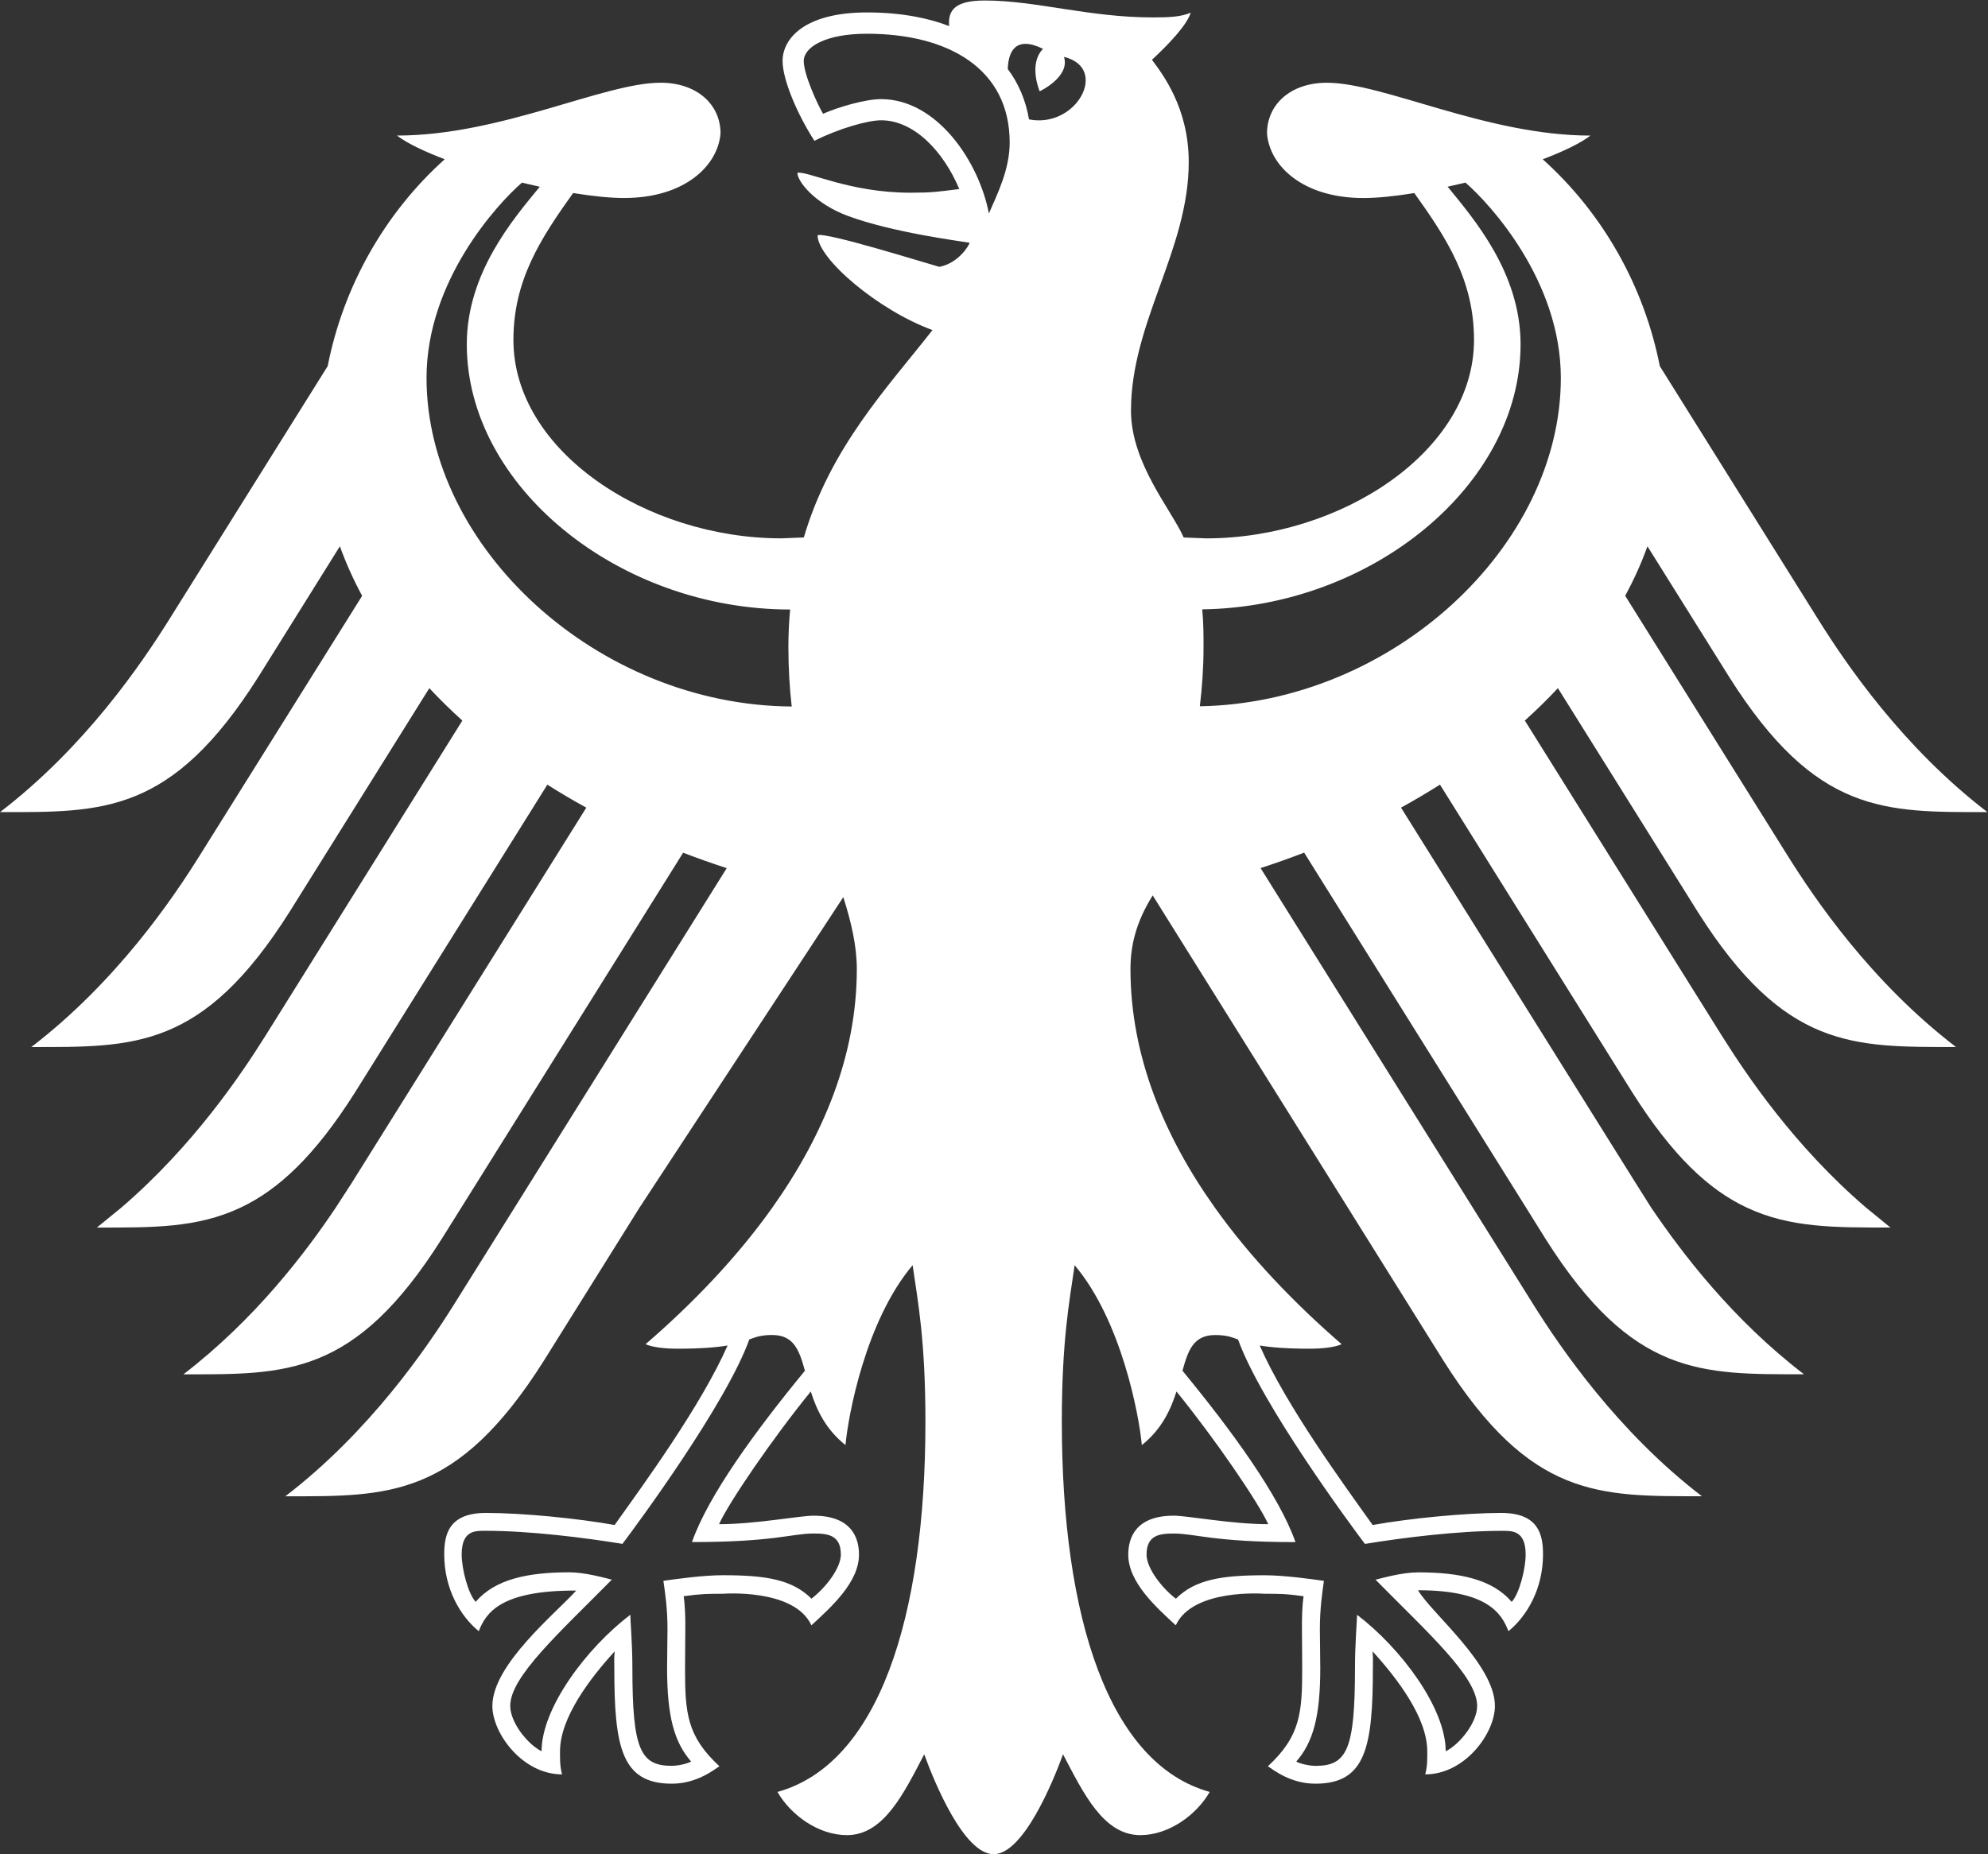
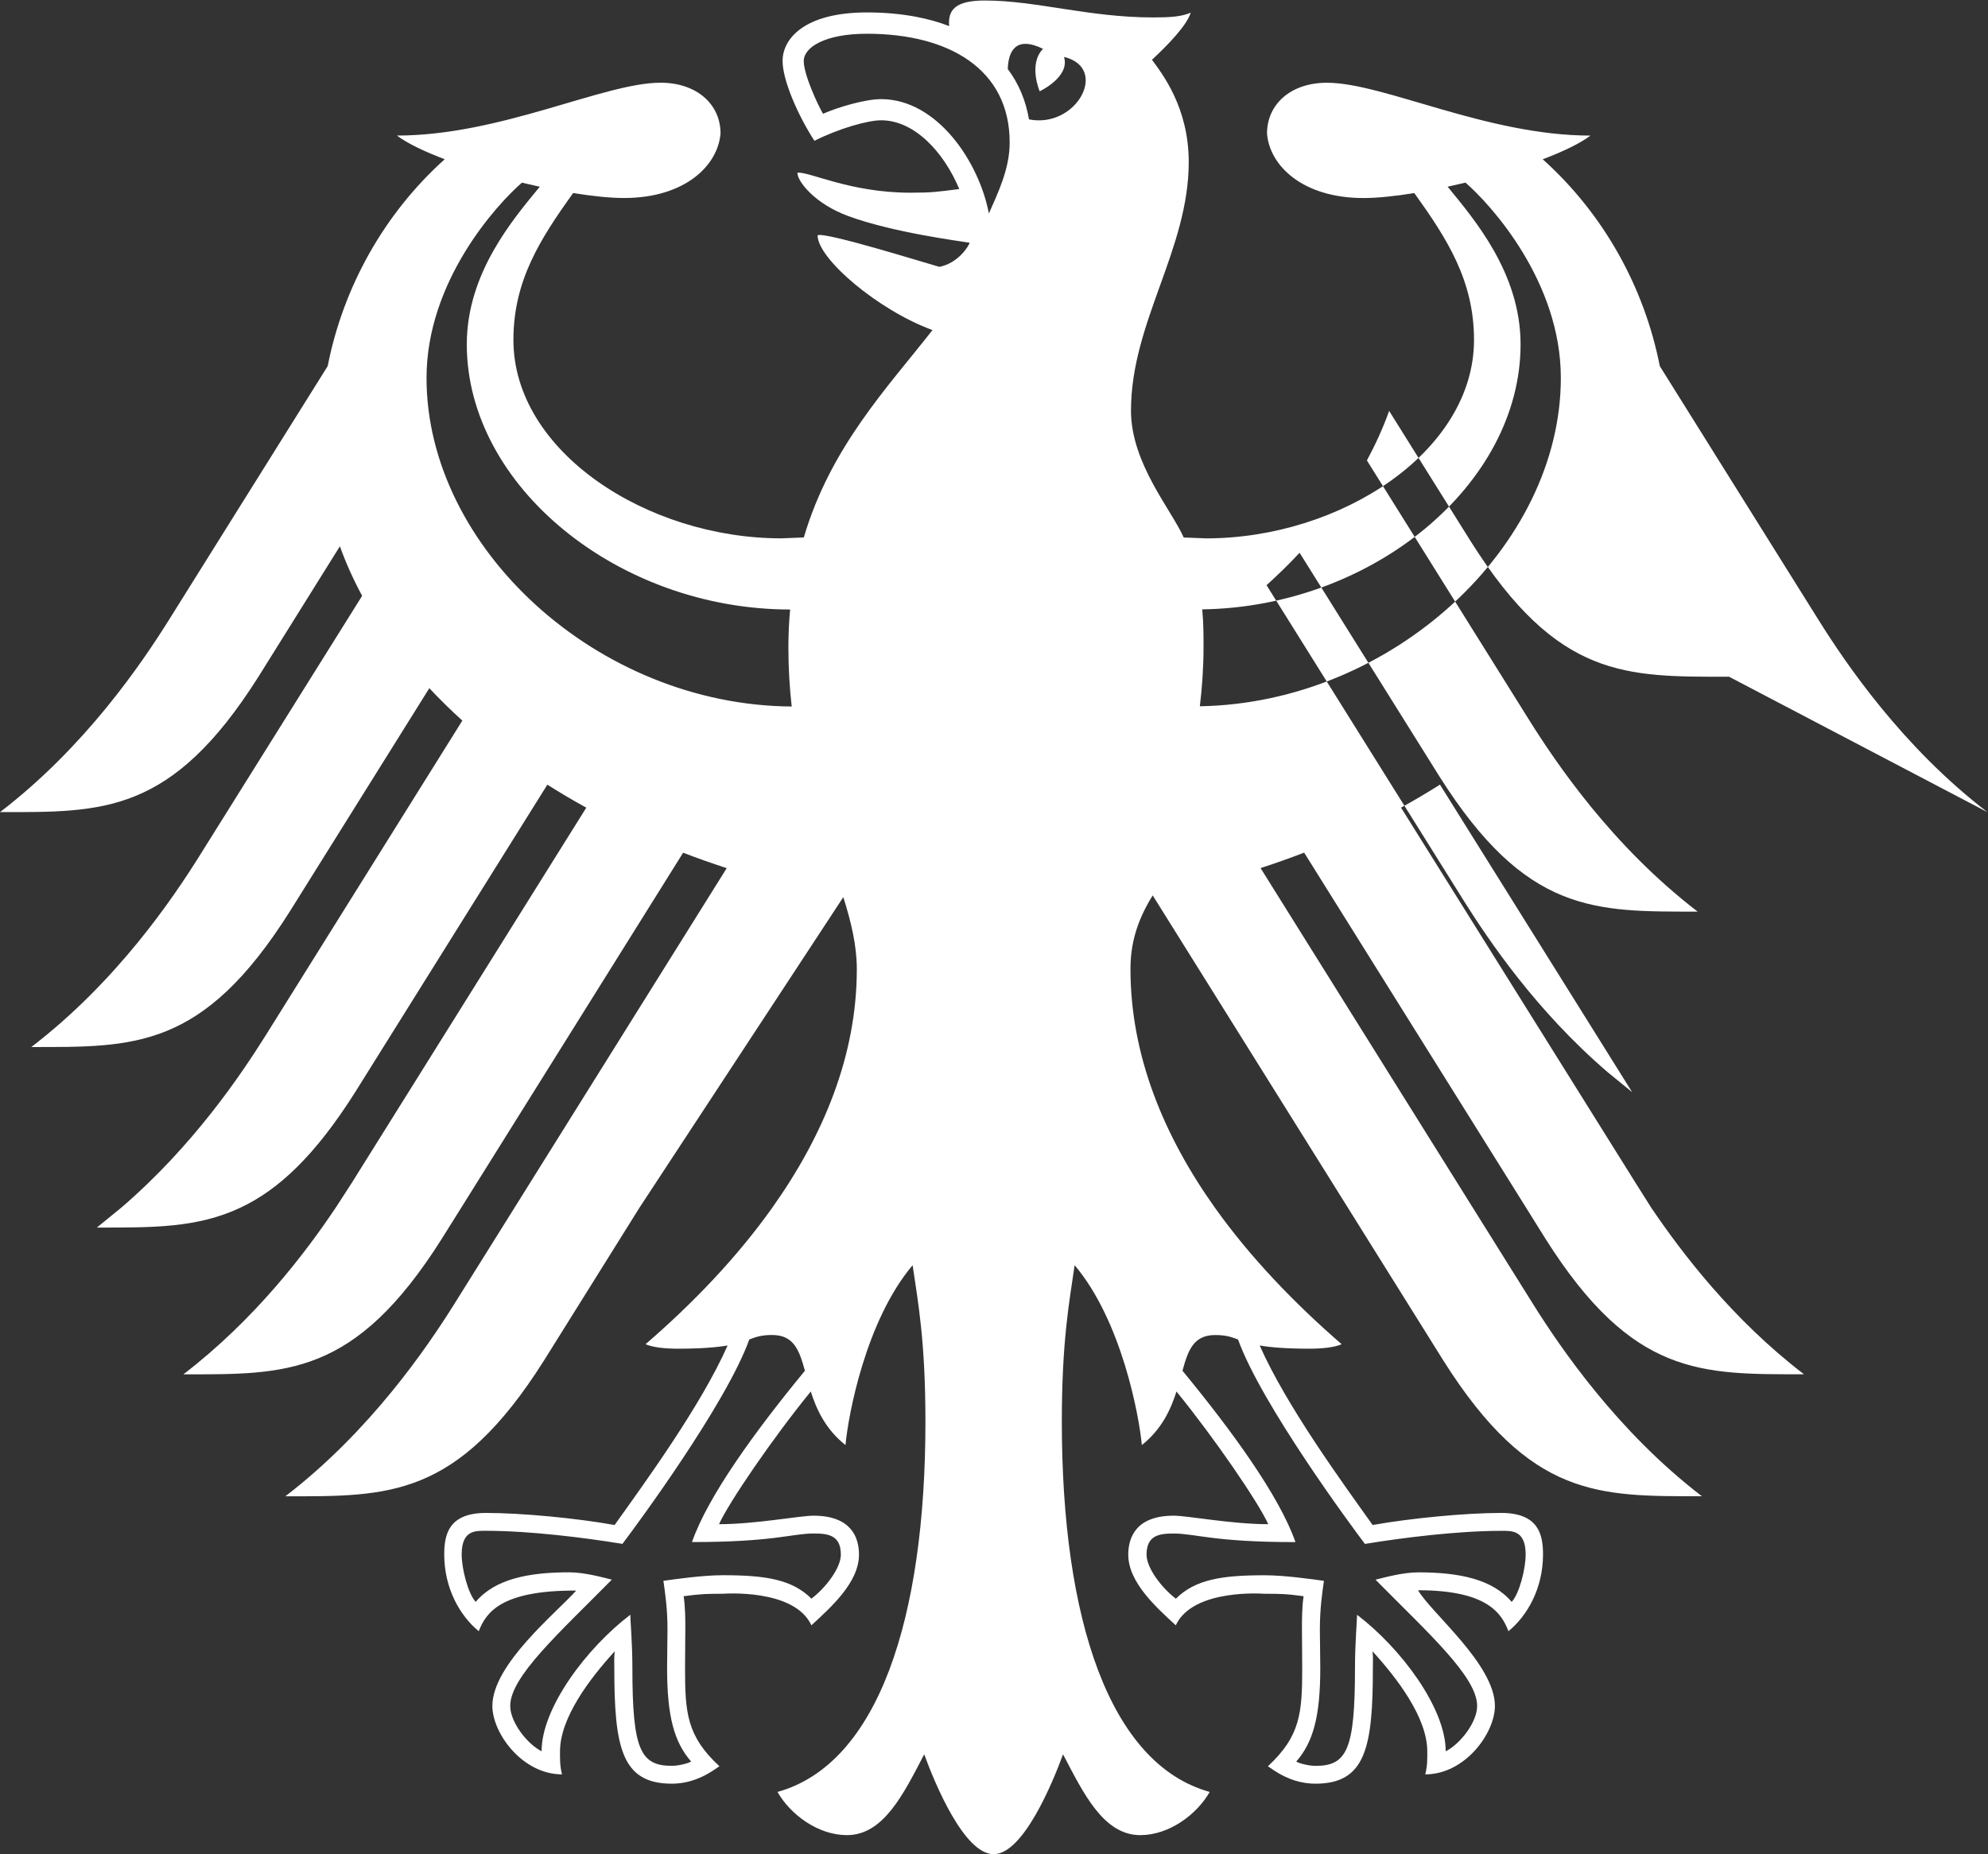
<svg xmlns="http://www.w3.org/2000/svg" xmlns:ns1="http://sodipodi.sourceforge.net/DTD/sodipodi-0.dtd" xmlns:ns2="http://www.inkscape.org/namespaces/inkscape" version="1.1" id="svg2" xml:space="preserve" width="72" height="67.161" viewBox="0 0 72 67.161" ns1:docname="adler-w.svg" ns2:version="1.0.1 (c497b03c, 2020-09-10)">
  <rect x="0" y="0" width="72" height="67.161" fill="#333333" stroke="none" />
  <defs id="defs6" />
  <ns1:namedview pagecolor="#ffffff" bordercolor="#666666" borderopacity="1" objecttolerance="10" gridtolerance="10" guidetolerance="10" ns2:pageopacity="0" ns2:pageshadow="2" ns2:window-width="1664" ns2:window-height="940" id="namedview4" ns2:document-rotation="0" showgrid="false" fit-margin-top="0" fit-margin-left="0" fit-margin-right="0" fit-margin-bottom="0" ns2:zoom="2.1830356" ns2:cx="171.39175" ns2:cy="34.524424" ns2:window-x="303" ns2:window-y="149" ns2:window-maximized="0" ns2:current-layer="g10" />
  <g id="g10" ns2:groupmode="layer" ns2:label="ink_ext_XXXXXX" transform="matrix(1.333,0,0,-1.333,-8.633,77.191)">
-     <path d="m 60.475,35.837 c -2.314,1.773 -3.85,4.044 -4.578,5.205 l -4.324,6.916 c -0.42,2.139 -1.526,4.137 -3.181,5.621 0.556,0.211 1.018,0.432 1.298,0.644 -2.825,0 -5.621,1.436 -7.162,1.436 -0.992,0 -1.627,-0.593 -1.627,-1.377 0.064,-0.87 0.961,-1.756 2.619,-1.756 0.376,0 0.855,0.049 1.383,0.135 0.897,-1.251 1.622,-2.382 1.622,-3.992 0,-3.03 -3.622,-5.392 -7.279,-5.392 l -0.609,0.024 c -0.33,0.75 -1.432,2.014 -1.432,3.446 0,2.407 1.569,4.373 1.569,6.757 0,1.483 -0.721,2.4 -0.999,2.779 0.449,0.418 0.941,0.93 1.054,1.28 -0.261,-0.111 -0.569,-0.129 -1.023,-0.129 -1.751,0 -3.179,0.46 -4.572,0.46 -0.793,0 -1.007,-0.248 -0.97,-0.695 -0.297,0.115 -0.575,0.19 -0.906,0.254 -0.411,0.077 -0.852,0.117 -1.326,0.117 -1.692,0 -2.293,-0.709 -2.293,-1.319 0,-0.514 0.403,-1.454 0.865,-2.17 0.66,0.334 1.452,0.558 1.813,0.558 0.899,0 1.698,-0.855 2.123,-1.869 -0.606,-0.075 -0.722,-0.099 -1.332,-0.099 -1.651,0 -2.77,0.589 -3.067,0.542 0,-0.232 0.467,-0.842 1.39,-1.18 1.211,-0.443 2.986,-0.671 3.288,-0.722 0,-0.051 -0.288,-0.553 -0.821,-0.655 -0.292,0.078 -3.122,0.965 -3.308,0.857 0,-0.635 1.647,-2.037 3.122,-2.575 -1.231,-1.572 -2.772,-3.181 -3.496,-5.636 l -0.611,-0.024 c -3.655,0 -7.279,2.362 -7.279,5.392 0,1.61 0.726,2.741 1.623,3.992 0.527,-0.086 1.007,-0.135 1.383,-0.135 1.658,0 2.553,0.886 2.621,1.756 0,0.784 -0.638,1.377 -1.629,1.377 -1.541,0 -4.337,-1.436 -7.162,-1.436 0.279,-0.212 0.742,-0.432 1.297,-0.644 -1.652,-1.484 -2.759,-3.482 -3.179,-5.621 l -4.325,-6.916 c -0.729,-1.162 -2.263,-3.433 -4.578,-5.205 2.798,0 4.653,-0.067 7.02,3.677 l 2.214,3.547 c 0.166,-0.46 0.368,-0.908 0.605,-1.346 L 11.904,34.661 C 11.171,33.488 9.652,31.238 7.328,29.454 c 2.798,0 4.653,-0.068 7.018,3.677 l 3.795,6.075 c 0.283,-0.303 0.582,-0.595 0.897,-0.881 L 13.684,29.753 C 13.02,28.697 11.727,26.769 9.774,25.091 L 9.108,24.548 c 1.496,0 2.723,-0.017 3.903,0.542 1.025,0.481 2.015,1.397 3.115,3.137 l 5.222,8.357 c 0.341,-0.217 0.695,-0.426 1.058,-0.625 L 16.033,25.761 15.608,25.104 c -0.828,-1.24 -2.205,-3.053 -4.149,-4.545 2.796,0 4.651,-0.065 7.016,3.677 l 0.534,0.853 6.028,9.646 c 0.387,-0.15 0.782,-0.288 1.184,-0.42 l -5.765,-9.227 -1.651,-2.641 c -0.724,-1.153 -2.271,-3.435 -4.576,-5.202 2.798,0 4.653,-0.064 7.02,3.678 l 2.601,4.164 5.539,8.441 c 0.215,-0.682 0.367,-1.321 0.367,-1.957 0,-2.346 -0.908,-4.525 -2.295,-6.48 -0.963,-1.357 -2.161,-2.603 -3.445,-3.713 0.201,-0.089 0.549,-0.122 0.872,-0.122 0.646,0 1.065,0.038 1.357,0.087 -0.728,-1.647 -2.283,-3.775 -3.07,-4.878 -1.025,0.184 -2.517,0.328 -3.494,0.328 -1.021,0 -1.135,-0.596 -1.135,-1.129 0,-0.928 0.434,-1.673 0.938,-2.085 0.19,0.484 0.573,1.113 2.648,1.104 -0.551,-0.613 -2.278,-2.01 -2.278,-3.135 0,-0.744 0.817,-1.86 1.893,-1.86 -0.064,0.24 -0.055,0.463 -0.055,0.627 0,0.908 0.806,1.974 1.486,2.717 -0.02,-0.22 -0.011,-0.198 -0.011,-0.454 0,-2.154 0.197,-3.143 1.563,-3.143 0.669,0 1.131,0.367 1.293,0.474 -0.89,0.821 -0.934,1.461 -0.934,2.67 l 0.007,1.045 c 0.004,0.273 -0.004,0.64 -0.045,0.906 0.489,0.067 0.686,0.066 1.063,0.066 0,0 1.943,0.155 2.408,-0.857 0.527,0.485 1.293,1.166 1.293,1.92 0,0.496 -0.235,1.059 -1.235,1.059 -0.379,0 -1.57,-0.231 -2.568,-0.231 0.27,0.597 1.461,2.34 2.493,3.606 0.157,-0.492 0.401,-1.025 0.943,-1.456 0.073,0.812 0.551,3.383 1.824,4.888 0.148,-1.014 0.348,-2.057 0.348,-4.257 0,-5.35 -1.288,-9.3 -4.02,-10.057 0.356,-0.622 1.107,-1.174 1.888,-1.174 1,0 1.543,1.133 2.099,2.196 0.286,-0.788 1.085,-2.714 1.886,-2.714 0.799,0 1.598,1.926 1.886,2.714 0.556,-1.063 1.1,-2.196 2.099,-2.196 0.778,0 1.53,0.552 1.886,1.174 -2.73,0.757 -4.018,4.707 -4.018,10.057 0,2.199 0.201,3.243 0.348,4.257 1.273,-1.505 1.751,-4.076 1.826,-4.888 0.542,0.431 0.784,0.964 0.941,1.456 1.03,-1.266 2.225,-3.009 2.493,-3.606 -0.998,0 -2.189,0.231 -2.568,0.231 -1,0 -1.235,-0.564 -1.235,-1.059 0,-0.755 0.766,-1.436 1.291,-1.92 0.467,1.012 2.41,0.857 2.41,0.857 0.377,0 0.575,0.002 1.063,-0.066 -0.042,-0.266 -0.047,-0.633 -0.045,-0.906 l 0.007,-1.045 c 0,-1.209 -0.045,-1.849 -0.932,-2.67 0.159,-0.107 0.622,-0.474 1.291,-0.474 1.366,0 1.561,0.989 1.561,3.143 0,0.255 0.01,0.234 -0.009,0.454 0.68,-0.744 1.487,-1.809 1.487,-2.717 0,-0.164 0.009,-0.387 -0.055,-0.627 1.078,0 1.893,1.116 1.893,1.86 0,1.125 -1.727,2.522 -2.089,3.144 1.886,0 2.269,-0.629 2.457,-1.113 0.505,0.412 0.939,1.157 0.939,2.085 0,0.533 -0.115,1.129 -1.136,1.129 -0.977,0 -2.467,-0.145 -3.493,-0.328 -0.786,1.103 -2.344,3.232 -3.069,4.878 0.292,-0.049 0.712,-0.087 1.355,-0.087 0.324,0 0.673,0.033 0.872,0.122 -1.282,1.111 -2.481,2.357 -3.444,3.71 -1.388,1.952 -2.294,4.138 -2.294,6.484 0,0.637 0.149,1.275 0.604,2.003 l 5.302,-8.486 2.601,-4.164 c 2.367,-3.742 4.222,-3.678 7.018,-3.678 -2.304,1.767 -3.85,4.049 -4.574,5.202 l -1.651,2.641 -5.765,9.227 c 0.401,0.131 0.795,0.27 1.184,0.42 l 6.028,-9.646 0.532,-0.853 c 2.367,-3.742 4.222,-3.677 7.02,-3.677 -1.948,1.492 -3.323,3.305 -4.153,4.531 l -0.423,0.671 -6.372,10.197 c 0.363,0.199 0.715,0.409 1.058,0.625 l 5.221,-8.357 c 1.1,-1.74 2.088,-2.657 3.115,-3.137 1.18,-0.556 2.408,-0.542 3.903,-0.542 l -0.665,0.543 c -1.954,1.676 -3.247,3.606 -3.911,4.662 l -5.357,8.572 c 0.316,0.286 0.617,0.578 0.898,0.881 l 3.797,-6.075 c 2.366,-3.744 4.22,-3.677 7.018,-3.677 -2.325,1.784 -3.843,4.034 -4.578,5.207 l -4.408,7.054 c 0.235,0.438 0.44,0.886 0.604,1.346 l 2.218,-3.547 c 2.365,-3.744 4.22,-3.677 7.018,-3.677 z M 38.604,20.657 c 0.153,0.56 0.302,0.97 0.888,0.97 0.299,0 0.442,-0.053 0.622,-0.121 0.631,-1.754 3.064,-5.05 3.447,-5.555 1.048,0.171 2.519,0.355 3.706,0.355 0.277,0 0.661,0.027 0.661,-0.642 0,-0.388 -0.17,-1.065 -0.38,-1.289 -0.523,0.618 -1.424,0.803 -2.541,0.803 -0.434,0 -0.959,-0.152 -1.158,-0.199 1.419,-1.441 2.761,-2.634 2.761,-3.431 0,-0.447 -0.463,-1.036 -0.854,-1.233 0,1.177 -1.216,2.802 -2.409,3.71 0,-0.161 -0.056,-0.777 -0.056,-1.446 0,-2.22 -0.219,-2.66 -1.073,-2.66 -0.155,0 -0.423,0.057 -0.523,0.117 0.46,0.526 0.653,1.225 0.653,2.544 0,0.379 -0.011,0.737 -0.011,1.047 0,0.586 0.066,0.998 0.11,1.32 -0.327,0.046 -1.069,0.152 -1.612,0.152 -1.162,0 -1.884,-0.113 -2.41,-0.637 -0.376,0.286 -0.797,0.826 -0.797,1.198 0,0.537 0.363,0.573 0.741,0.573 0.587,0 1.072,-0.233 3.305,-0.233 -0.44,1.258 -1.727,3.026 -3.069,4.656 z m -10.258,0 c -1.342,-1.63 -2.63,-3.398 -3.069,-4.656 2.232,0 2.715,0.233 3.305,0.233 0.379,0 0.74,-0.036 0.74,-0.573 0,-0.372 -0.421,-0.912 -0.799,-1.198 -0.525,0.523 -1.246,0.637 -2.408,0.637 -0.545,0 -1.286,-0.106 -1.614,-0.152 0.044,-0.323 0.111,-0.735 0.111,-1.32 0,-0.31 -0.011,-0.667 -0.011,-1.047 0,-1.319 0.193,-2.017 0.653,-2.544 -0.1,-0.061 -0.368,-0.117 -0.523,-0.117 -0.854,0 -1.073,0.44 -1.073,2.66 0,0.669 -0.056,1.285 -0.056,1.446 -1.193,-0.908 -2.411,-2.533 -2.411,-3.71 -0.389,0.197 -0.852,0.787 -0.852,1.233 0,0.797 1.34,1.99 2.761,3.431 -0.199,0.047 -0.724,0.199 -1.158,0.199 -1.116,0 -2.017,-0.184 -2.541,-0.803 -0.209,0.224 -0.381,0.901 -0.381,1.289 0,0.669 0.383,0.642 0.66,0.642 1.189,0 2.657,-0.184 3.708,-0.355 0.383,0.505 2.816,3.8 3.447,5.555 0.181,0.068 0.323,0.121 0.622,0.121 0.586,0 0.735,-0.411 0.888,-0.97 z m -0.449,19.654 c 0,-0.567 0.033,-1.102 0.09,-1.603 -5.277,0.034 -9.922,4.317 -9.922,8.929 0,2.634 1.917,4.722 2.592,5.307 l 0.485,-0.111 C 20.423,51.957 19.159,50.492 19.159,48.55 c 0,-3.855 4.12,-7.206 8.785,-7.206 -0.031,-0.33 -0.047,-0.677 -0.047,-1.032 z m 6.012,13.724 c 0,-0.724 -0.325,-1.38 -0.565,-1.929 -0.266,1.403 -1.406,3.108 -2.929,3.108 -0.428,0 -1.167,-0.217 -1.577,-0.398 -0.148,0.252 -0.524,1.065 -0.524,1.434 0,0.372 0.576,0.741 1.716,0.741 2.221,0 3.879,-0.956 3.879,-2.955 z m 0.525,0.627 c -0.086,0.513 -0.281,0.976 -0.577,1.37 0.015,0.469 0.207,0.916 0.958,0.549 -0.407,-0.418 -0.091,-1.154 -0.091,-1.154 0,0 0.832,0.388 0.661,0.934 1.233,-0.295 0.346,-1.952 -0.95,-1.698 z M 48.884,47.638 c 0,-4.58 -4.577,-8.832 -9.808,-8.924 0.062,0.516 0.1,1.05 0.1,1.598 0,0.297 0.002,0.642 -0.035,1.036 4.609,0.064 8.649,3.381 8.649,7.202 0,1.942 -1.266,3.407 -1.982,4.284 l 0.485,0.111 c 0.675,-0.585 2.591,-2.674 2.591,-5.307" style="fill:#ffffff;fill-opacity:1;fill-rule:nonzero;stroke:none;stroke-width:0.083" id="path20" />
+     <path d="m 60.475,35.837 c -2.314,1.773 -3.85,4.044 -4.578,5.205 l -4.324,6.916 c -0.42,2.139 -1.526,4.137 -3.181,5.621 0.556,0.211 1.018,0.432 1.298,0.644 -2.825,0 -5.621,1.436 -7.162,1.436 -0.992,0 -1.627,-0.593 -1.627,-1.377 0.064,-0.87 0.961,-1.756 2.619,-1.756 0.376,0 0.855,0.049 1.383,0.135 0.897,-1.251 1.622,-2.382 1.622,-3.992 0,-3.03 -3.622,-5.392 -7.279,-5.392 l -0.609,0.024 c -0.33,0.75 -1.432,2.014 -1.432,3.446 0,2.407 1.569,4.373 1.569,6.757 0,1.483 -0.721,2.4 -0.999,2.779 0.449,0.418 0.941,0.93 1.054,1.28 -0.261,-0.111 -0.569,-0.129 -1.023,-0.129 -1.751,0 -3.179,0.46 -4.572,0.46 -0.793,0 -1.007,-0.248 -0.97,-0.695 -0.297,0.115 -0.575,0.19 -0.906,0.254 -0.411,0.077 -0.852,0.117 -1.326,0.117 -1.692,0 -2.293,-0.709 -2.293,-1.319 0,-0.514 0.403,-1.454 0.865,-2.17 0.66,0.334 1.452,0.558 1.813,0.558 0.899,0 1.698,-0.855 2.123,-1.869 -0.606,-0.075 -0.722,-0.099 -1.332,-0.099 -1.651,0 -2.77,0.589 -3.067,0.542 0,-0.232 0.467,-0.842 1.39,-1.18 1.211,-0.443 2.986,-0.671 3.288,-0.722 0,-0.051 -0.288,-0.553 -0.821,-0.655 -0.292,0.078 -3.122,0.965 -3.308,0.857 0,-0.635 1.647,-2.037 3.122,-2.575 -1.231,-1.572 -2.772,-3.181 -3.496,-5.636 l -0.611,-0.024 c -3.655,0 -7.279,2.362 -7.279,5.392 0,1.61 0.726,2.741 1.623,3.992 0.527,-0.086 1.007,-0.135 1.383,-0.135 1.658,0 2.553,0.886 2.621,1.756 0,0.784 -0.638,1.377 -1.629,1.377 -1.541,0 -4.337,-1.436 -7.162,-1.436 0.279,-0.212 0.742,-0.432 1.297,-0.644 -1.652,-1.484 -2.759,-3.482 -3.179,-5.621 l -4.325,-6.916 c -0.729,-1.162 -2.263,-3.433 -4.578,-5.205 2.798,0 4.653,-0.067 7.02,3.677 l 2.214,3.547 c 0.166,-0.46 0.368,-0.908 0.605,-1.346 L 11.904,34.661 C 11.171,33.488 9.652,31.238 7.328,29.454 c 2.798,0 4.653,-0.068 7.018,3.677 l 3.795,6.075 c 0.283,-0.303 0.582,-0.595 0.897,-0.881 L 13.684,29.753 C 13.02,28.697 11.727,26.769 9.774,25.091 L 9.108,24.548 c 1.496,0 2.723,-0.017 3.903,0.542 1.025,0.481 2.015,1.397 3.115,3.137 l 5.222,8.357 c 0.341,-0.217 0.695,-0.426 1.058,-0.625 L 16.033,25.761 15.608,25.104 c -0.828,-1.24 -2.205,-3.053 -4.149,-4.545 2.796,0 4.651,-0.065 7.016,3.677 l 0.534,0.853 6.028,9.646 c 0.387,-0.15 0.782,-0.288 1.184,-0.42 l -5.765,-9.227 -1.651,-2.641 c -0.724,-1.153 -2.271,-3.435 -4.576,-5.202 2.798,0 4.653,-0.064 7.02,3.678 l 2.601,4.164 5.539,8.441 c 0.215,-0.682 0.367,-1.321 0.367,-1.957 0,-2.346 -0.908,-4.525 -2.295,-6.48 -0.963,-1.357 -2.161,-2.603 -3.445,-3.713 0.201,-0.089 0.549,-0.122 0.872,-0.122 0.646,0 1.065,0.038 1.357,0.087 -0.728,-1.647 -2.283,-3.775 -3.07,-4.878 -1.025,0.184 -2.517,0.328 -3.494,0.328 -1.021,0 -1.135,-0.596 -1.135,-1.129 0,-0.928 0.434,-1.673 0.938,-2.085 0.19,0.484 0.573,1.113 2.648,1.104 -0.551,-0.613 -2.278,-2.01 -2.278,-3.135 0,-0.744 0.817,-1.86 1.893,-1.86 -0.064,0.24 -0.055,0.463 -0.055,0.627 0,0.908 0.806,1.974 1.486,2.717 -0.02,-0.22 -0.011,-0.198 -0.011,-0.454 0,-2.154 0.197,-3.143 1.563,-3.143 0.669,0 1.131,0.367 1.293,0.474 -0.89,0.821 -0.934,1.461 -0.934,2.67 l 0.007,1.045 c 0.004,0.273 -0.004,0.64 -0.045,0.906 0.489,0.067 0.686,0.066 1.063,0.066 0,0 1.943,0.155 2.408,-0.857 0.527,0.485 1.293,1.166 1.293,1.92 0,0.496 -0.235,1.059 -1.235,1.059 -0.379,0 -1.57,-0.231 -2.568,-0.231 0.27,0.597 1.461,2.34 2.493,3.606 0.157,-0.492 0.401,-1.025 0.943,-1.456 0.073,0.812 0.551,3.383 1.824,4.888 0.148,-1.014 0.348,-2.057 0.348,-4.257 0,-5.35 -1.288,-9.3 -4.02,-10.057 0.356,-0.622 1.107,-1.174 1.888,-1.174 1,0 1.543,1.133 2.099,2.196 0.286,-0.788 1.085,-2.714 1.886,-2.714 0.799,0 1.598,1.926 1.886,2.714 0.556,-1.063 1.1,-2.196 2.099,-2.196 0.778,0 1.53,0.552 1.886,1.174 -2.73,0.757 -4.018,4.707 -4.018,10.057 0,2.199 0.201,3.243 0.348,4.257 1.273,-1.505 1.751,-4.076 1.826,-4.888 0.542,0.431 0.784,0.964 0.941,1.456 1.03,-1.266 2.225,-3.009 2.493,-3.606 -0.998,0 -2.189,0.231 -2.568,0.231 -1,0 -1.235,-0.564 -1.235,-1.059 0,-0.755 0.766,-1.436 1.291,-1.92 0.467,1.012 2.41,0.857 2.41,0.857 0.377,0 0.575,0.002 1.063,-0.066 -0.042,-0.266 -0.047,-0.633 -0.045,-0.906 l 0.007,-1.045 c 0,-1.209 -0.045,-1.849 -0.932,-2.67 0.159,-0.107 0.622,-0.474 1.291,-0.474 1.366,0 1.561,0.989 1.561,3.143 0,0.255 0.01,0.234 -0.009,0.454 0.68,-0.744 1.487,-1.809 1.487,-2.717 0,-0.164 0.009,-0.387 -0.055,-0.627 1.078,0 1.893,1.116 1.893,1.86 0,1.125 -1.727,2.522 -2.089,3.144 1.886,0 2.269,-0.629 2.457,-1.113 0.505,0.412 0.939,1.157 0.939,2.085 0,0.533 -0.115,1.129 -1.136,1.129 -0.977,0 -2.467,-0.145 -3.493,-0.328 -0.786,1.103 -2.344,3.232 -3.069,4.878 0.292,-0.049 0.712,-0.087 1.355,-0.087 0.324,0 0.673,0.033 0.872,0.122 -1.282,1.111 -2.481,2.357 -3.444,3.71 -1.388,1.952 -2.294,4.138 -2.294,6.484 0,0.637 0.149,1.275 0.604,2.003 l 5.302,-8.486 2.601,-4.164 c 2.367,-3.742 4.222,-3.678 7.018,-3.678 -2.304,1.767 -3.85,4.049 -4.574,5.202 l -1.651,2.641 -5.765,9.227 c 0.401,0.131 0.795,0.27 1.184,0.42 l 6.028,-9.646 0.532,-0.853 c 2.367,-3.742 4.222,-3.677 7.02,-3.677 -1.948,1.492 -3.323,3.305 -4.153,4.531 l -0.423,0.671 -6.372,10.197 c 0.363,0.199 0.715,0.409 1.058,0.625 l 5.221,-8.357 l -0.665,0.543 c -1.954,1.676 -3.247,3.606 -3.911,4.662 l -5.357,8.572 c 0.316,0.286 0.617,0.578 0.898,0.881 l 3.797,-6.075 c 2.366,-3.744 4.22,-3.677 7.018,-3.677 -2.325,1.784 -3.843,4.034 -4.578,5.207 l -4.408,7.054 c 0.235,0.438 0.44,0.886 0.604,1.346 l 2.218,-3.547 c 2.365,-3.744 4.22,-3.677 7.018,-3.677 z M 38.604,20.657 c 0.153,0.56 0.302,0.97 0.888,0.97 0.299,0 0.442,-0.053 0.622,-0.121 0.631,-1.754 3.064,-5.05 3.447,-5.555 1.048,0.171 2.519,0.355 3.706,0.355 0.277,0 0.661,0.027 0.661,-0.642 0,-0.388 -0.17,-1.065 -0.38,-1.289 -0.523,0.618 -1.424,0.803 -2.541,0.803 -0.434,0 -0.959,-0.152 -1.158,-0.199 1.419,-1.441 2.761,-2.634 2.761,-3.431 0,-0.447 -0.463,-1.036 -0.854,-1.233 0,1.177 -1.216,2.802 -2.409,3.71 0,-0.161 -0.056,-0.777 -0.056,-1.446 0,-2.22 -0.219,-2.66 -1.073,-2.66 -0.155,0 -0.423,0.057 -0.523,0.117 0.46,0.526 0.653,1.225 0.653,2.544 0,0.379 -0.011,0.737 -0.011,1.047 0,0.586 0.066,0.998 0.11,1.32 -0.327,0.046 -1.069,0.152 -1.612,0.152 -1.162,0 -1.884,-0.113 -2.41,-0.637 -0.376,0.286 -0.797,0.826 -0.797,1.198 0,0.537 0.363,0.573 0.741,0.573 0.587,0 1.072,-0.233 3.305,-0.233 -0.44,1.258 -1.727,3.026 -3.069,4.656 z m -10.258,0 c -1.342,-1.63 -2.63,-3.398 -3.069,-4.656 2.232,0 2.715,0.233 3.305,0.233 0.379,0 0.74,-0.036 0.74,-0.573 0,-0.372 -0.421,-0.912 -0.799,-1.198 -0.525,0.523 -1.246,0.637 -2.408,0.637 -0.545,0 -1.286,-0.106 -1.614,-0.152 0.044,-0.323 0.111,-0.735 0.111,-1.32 0,-0.31 -0.011,-0.667 -0.011,-1.047 0,-1.319 0.193,-2.017 0.653,-2.544 -0.1,-0.061 -0.368,-0.117 -0.523,-0.117 -0.854,0 -1.073,0.44 -1.073,2.66 0,0.669 -0.056,1.285 -0.056,1.446 -1.193,-0.908 -2.411,-2.533 -2.411,-3.71 -0.389,0.197 -0.852,0.787 -0.852,1.233 0,0.797 1.34,1.99 2.761,3.431 -0.199,0.047 -0.724,0.199 -1.158,0.199 -1.116,0 -2.017,-0.184 -2.541,-0.803 -0.209,0.224 -0.381,0.901 -0.381,1.289 0,0.669 0.383,0.642 0.66,0.642 1.189,0 2.657,-0.184 3.708,-0.355 0.383,0.505 2.816,3.8 3.447,5.555 0.181,0.068 0.323,0.121 0.622,0.121 0.586,0 0.735,-0.411 0.888,-0.97 z m -0.449,19.654 c 0,-0.567 0.033,-1.102 0.09,-1.603 -5.277,0.034 -9.922,4.317 -9.922,8.929 0,2.634 1.917,4.722 2.592,5.307 l 0.485,-0.111 C 20.423,51.957 19.159,50.492 19.159,48.55 c 0,-3.855 4.12,-7.206 8.785,-7.206 -0.031,-0.33 -0.047,-0.677 -0.047,-1.032 z m 6.012,13.724 c 0,-0.724 -0.325,-1.38 -0.565,-1.929 -0.266,1.403 -1.406,3.108 -2.929,3.108 -0.428,0 -1.167,-0.217 -1.577,-0.398 -0.148,0.252 -0.524,1.065 -0.524,1.434 0,0.372 0.576,0.741 1.716,0.741 2.221,0 3.879,-0.956 3.879,-2.955 z m 0.525,0.627 c -0.086,0.513 -0.281,0.976 -0.577,1.37 0.015,0.469 0.207,0.916 0.958,0.549 -0.407,-0.418 -0.091,-1.154 -0.091,-1.154 0,0 0.832,0.388 0.661,0.934 1.233,-0.295 0.346,-1.952 -0.95,-1.698 z M 48.884,47.638 c 0,-4.58 -4.577,-8.832 -9.808,-8.924 0.062,0.516 0.1,1.05 0.1,1.598 0,0.297 0.002,0.642 -0.035,1.036 4.609,0.064 8.649,3.381 8.649,7.202 0,1.942 -1.266,3.407 -1.982,4.284 l 0.485,0.111 c 0.675,-0.585 2.591,-2.674 2.591,-5.307" style="fill:#ffffff;fill-opacity:1;fill-rule:nonzero;stroke:none;stroke-width:0.083" id="path20" />
  </g>
</svg>